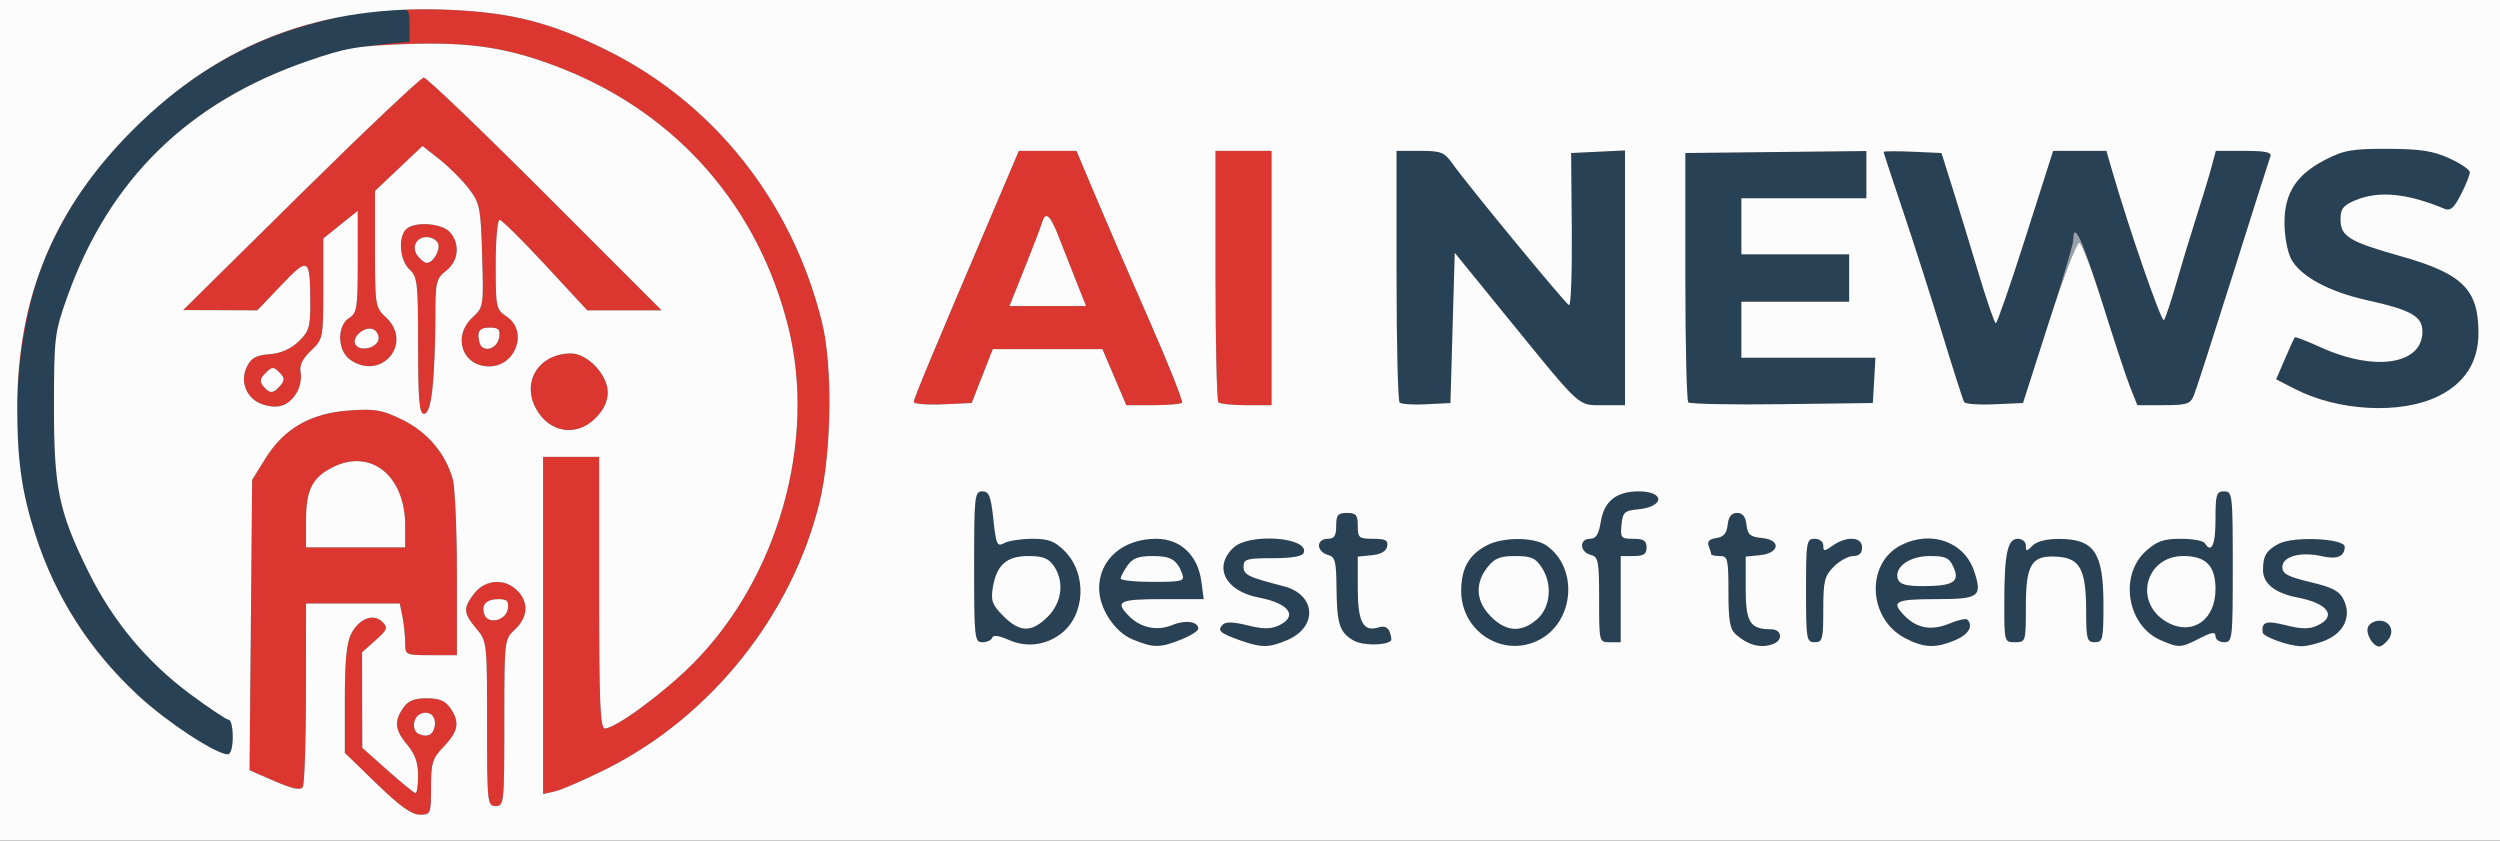
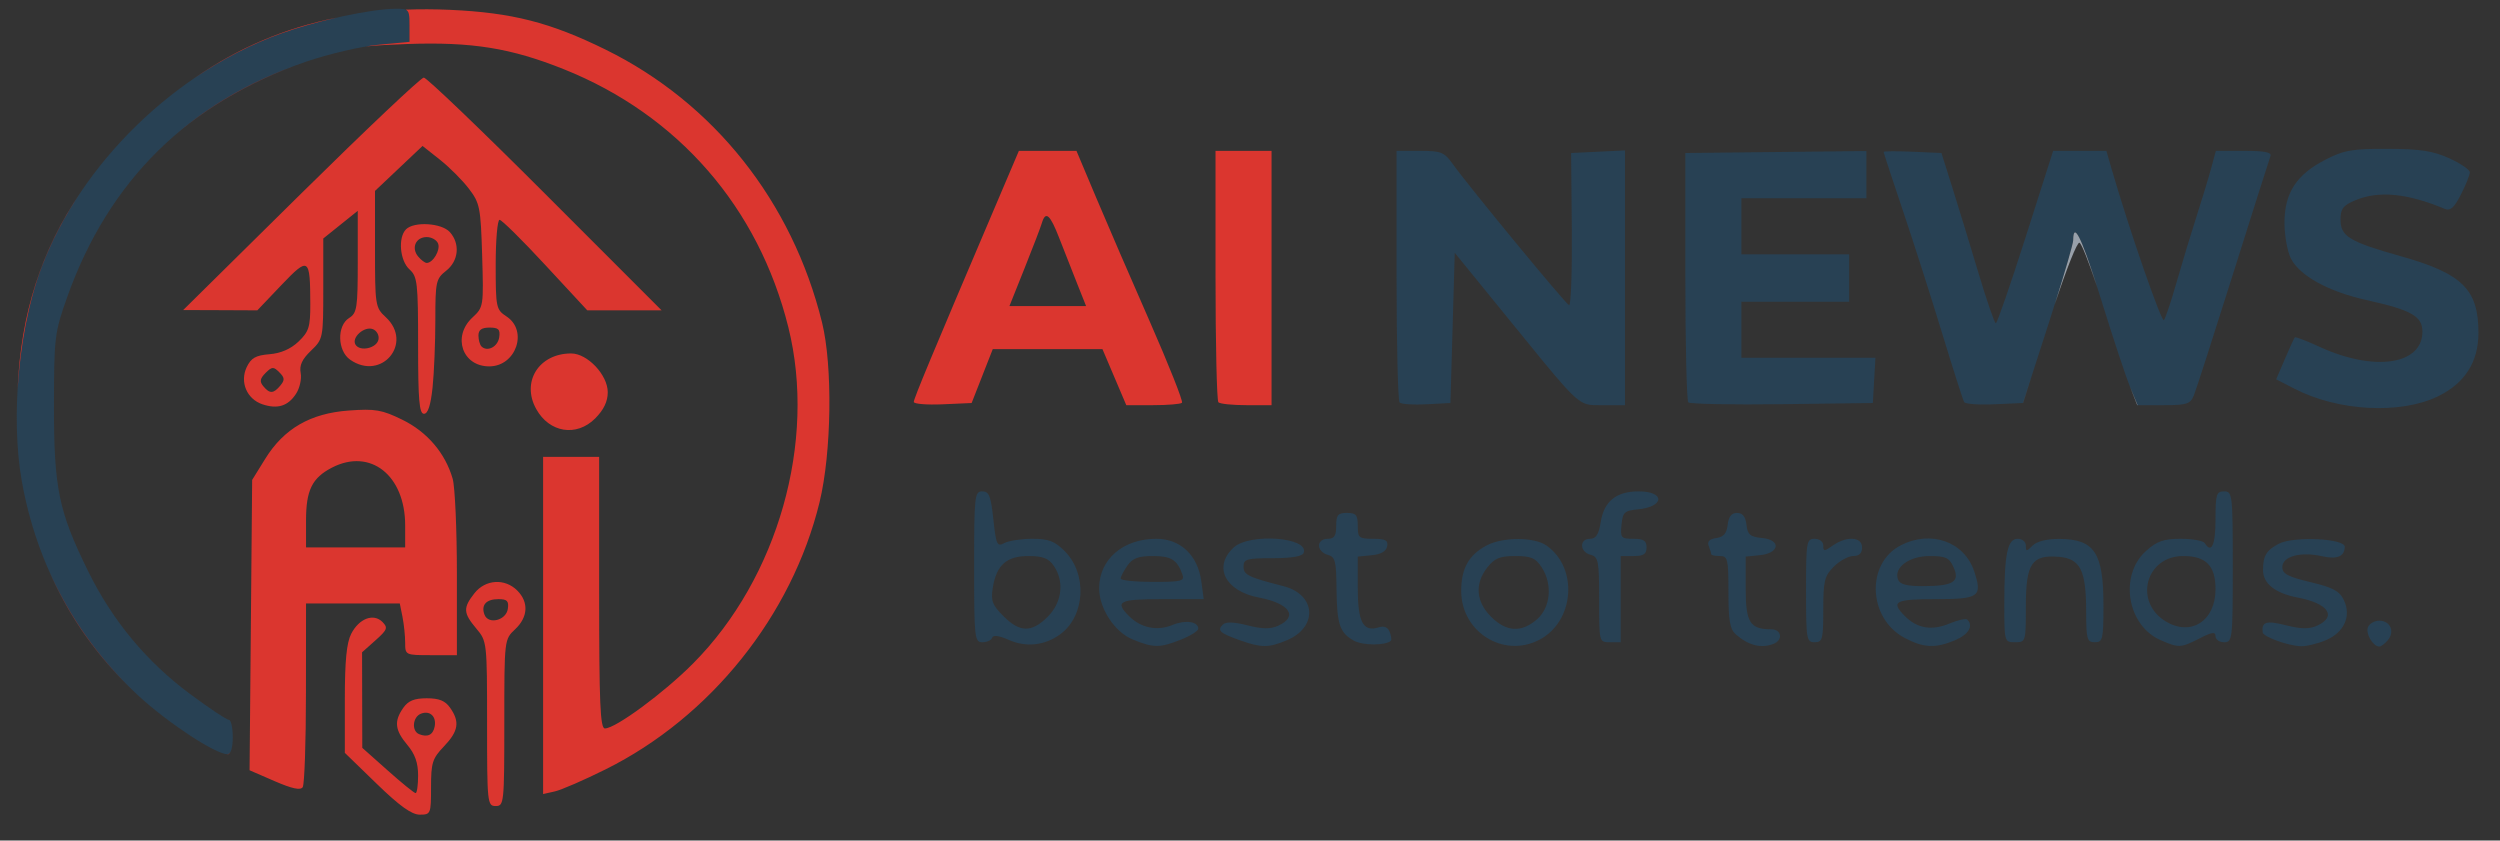
<svg xmlns="http://www.w3.org/2000/svg" width="580" height="195" viewBox="0 0 580 195">
  <rect x="0" y="0" width="580" height="195" fill="#333333" stroke="none" />
  <g>
    <path d="M 475.14 75.50 L 469.33 93.50 L 462.75 93.79 C459.13,93.96 455.95,93.73 455.69,93.29 C455.42,92.86 453.15,85.75 450.63,77.50 C448.12,69.25 444.02,56.44 441.53,49.04 C439.04,41.64 437.00,35.43 437.00,35.25 C437.00,35.06 440.02,35.04 443.71,35.20 L 450.42 35.50 L 452.96 43.57 C454.36,48.01 457.08,56.89 459.00,63.32 C460.92,69.74 462.74,74.99 463.03,75.00 C463.33,75.00 466.44,66.00 469.95,55.00 L 476.33 35.00 L 488.68 35.00 L 489.91 39.25 C493.88,52.98 501.47,74.91 502.03,74.26 C502.39,73.84 503.71,69.90 504.96,65.50 C506.22,61.10 508.31,54.21 509.60,50.20 C510.89,46.18 512.43,41.12 513.01,38.95 L 514.08 35.00 L 520.65 35.00 C525.49,35.00 527.09,35.33 526.74,36.25 C526.48,36.94 522.58,49.20 518.08,63.50 C513.58,77.80 509.48,90.51 508.97,91.75 C508.15,93.73 507.33,94.00 501.99,94.00 L 495.93 94.00 L 494.17 89.75 C493.20,87.41 490.22,78.41 487.54,69.75 C483.11,55.43 481.04,51.01 480.98,55.75 C480.96,56.71 478.34,65.60 475.14,75.50 ZM 337.00 76.07 L 336.50 93.50 L 330.96 93.79 C327.91,93.96 325.10,93.77 324.71,93.38 C324.32,92.99 324.00,79.69 324.00,63.83 L 324.00 35.00 L 329.43 35.00 C334.31,35.00 335.08,35.30 336.98,37.97 C340.62,43.09 363.19,70.48 364.02,70.80 C364.46,70.97 364.74,63.09 364.66,53.30 L 364.50 35.50 L 377.00 34.90 L 377.00 94.00 L 371.95 94.00 C371.67,94.00 371.41,94.00 371.15,94.00 C370.11,94.01 369.28,94.02 368.50,93.85 C365.45,93.21 362.96,89.94 350.00,74.01 L 337.50 58.65 ZM 54.00 171.00 C54.00,173.54 53.54,174.99 52.75,174.98 C49.95,174.95 38.86,167.65 32.10,161.39 C17.79,148.14 8.50,131.02 5.05,111.57 C2.43,96.77 4.34,76.12 9.62,62.07 C18.70,37.97 40.61,16.58 65.27,7.75 C73.68,4.74 85.93,2.10 91.75,2.03 C94.86,2.00 95.00,2.17 95.00,5.86 L 95.00 9.71 L 87.75 10.39 C83.76,10.76 76.21,12.53 70.97,14.32 C43.71,23.65 25.20,41.90 15.60,68.90 C12.67,77.15 12.54,78.17 12.52,94.00 C12.50,113.26 13.60,118.62 20.44,132.50 C26.10,144.01 34.02,153.54 44.15,161.05 C48.56,164.32 52.58,167.00 53.09,167.00 C53.59,167.00 54.00,168.80 54.00,171.00 ZM 434.80 88.25 L 434.50 93.50 L 413.44 93.77 C401.85,93.92 392.06,93.73 391.69,93.35 C391.31,92.98 391.00,79.80 391.00,64.08 L 391.00 35.50 L 433.00 35.04 L 433.00 46.00 L 404.00 46.00 L 404.00 59.00 L 429.00 59.00 L 429.00 70.00 L 404.00 70.00 L 404.00 83.00 L 435.10 83.00 ZM 565.57 91.97 C556.86,96.18 542.41,95.41 532.29,90.17 L 528.07 88.00 L 530.10 83.27 C531.21,80.67 532.25,78.41 532.41,78.26 C532.57,78.10 535.20,79.12 538.27,80.52 C550.87,86.29 562.00,84.62 562.00,76.95 C562.00,73.37 559.46,71.93 549.06,69.62 C540.22,67.66 533.58,64.02 531.51,60.01 C530.68,58.41 530.00,54.67 530.00,51.70 C530.00,44.77 532.76,40.51 539.48,37.06 C543.81,34.83 545.69,34.50 553.98,34.53 C561.56,34.56 564.47,35.01 568.25,36.73 C570.86,37.91 573.00,39.38 573.00,39.98 C573.00,40.59 572.07,42.90 570.94,45.12 C569.37,48.20 568.47,49.00 567.19,48.46 C558.47,44.83 551.88,44.19 546.47,46.45 C543.59,47.65 543.00,48.42 543.00,50.93 C543.00,54.84 545.02,56.07 556.88,59.41 C571.28,63.46 575.00,67.12 575.00,77.22 C575.00,83.99 571.84,88.93 565.57,91.97 ZM 246.00 147.13 C242.44,149.76 238.05,150.25 234.02,148.45 C231.77,147.45 230.41,147.27 230.18,147.95 C229.99,148.53 228.97,149.00 227.92,149.00 C226.10,149.00 226.00,148.08 226.00,131.50 C226.00,115.03 226.11,114.00 227.88,114.00 C229.46,114.00 229.88,115.05 230.46,120.49 C231.10,126.41 231.32,126.90 233.01,125.99 C234.03,125.45 236.96,125.00 239.51,125.00 C243.28,125.00 244.69,125.54 247.00,127.85 C252.29,133.14 251.79,142.86 246.00,147.13 ZM 510.29 148.11 C505.92,150.34 505.50,150.35 501.27,148.52 C493.47,145.13 491.57,133.46 497.89,127.81 C500.43,125.54 501.97,125.00 505.96,125.00 C508.67,125.00 511.16,125.45 511.50,126.00 C513.06,128.53 514.00,126.46 514.00,120.50 C514.00,114.67 514.21,114.00 516.00,114.00 C517.92,114.00 518.00,114.67 518.00,131.50 C518.00,148.33 517.92,149.00 516.00,149.00 C514.90,149.00 514.00,148.37 514.00,147.61 C514.00,146.51 513.22,146.61 510.29,148.11 ZM 357.09 148.45 C348.78,152.75 339.00,146.61 339.00,137.09 C339.00,131.83 340.79,128.68 345.01,126.49 C348.77,124.55 355.96,124.58 358.78,126.56 C366.23,131.78 365.27,144.22 357.09,148.45 ZM 273.98 148.39 C269.08,150.35 267.57,150.34 262.71,148.32 C258.58,146.61 255.00,141.12 255.00,136.49 C255.00,129.79 260.53,125.00 268.26,125.00 C273.86,125.00 277.90,128.82 278.71,134.89 L 279.26 139.00 L 269.63 139.00 C259.57,139.00 258.54,139.54 261.97,142.97 C264.69,145.69 268.48,146.46 272.00,145.00 C275.01,143.75 278.00,144.18 278.00,145.86 C278.00,146.37 276.19,147.51 273.98,148.39 ZM 453.53 148.55 C448.98,150.45 446.28,150.32 441.89,148.00 C433.38,143.51 432.83,130.72 440.97,126.52 C447.96,122.90 455.74,125.66 458.02,132.56 C459.96,138.45 459.20,139.00 449.03,139.00 C439.58,139.00 438.57,139.57 441.97,142.97 C444.81,145.81 448.19,146.36 452.28,144.66 C454.23,143.84 456.10,143.43 456.42,143.75 C457.90,145.23 456.70,147.23 453.53,148.55 ZM 470.00 140.65 C470.00,148.89 469.97,149.00 467.50,149.00 C465.02,149.00 465.00,148.93 465.00,140.12 C465.00,128.49 465.72,125.00 468.12,125.00 C469.16,125.00 470.00,125.70 470.00,126.57 C470.00,128.00 470.14,128.00 471.57,126.57 C472.56,125.58 474.87,125.01 477.82,125.03 C485.93,125.09 488.00,128.23 488.00,140.43 C488.00,148.33 487.84,149.00 486.00,149.00 C484.19,149.00 484.00,148.33 483.99,141.75 C483.97,132.26 482.62,129.60 477.63,129.18 C471.36,128.67 470.00,130.71 470.00,140.65 ZM 298.53 148.55 C294.32,150.31 292.62,150.31 287.68,148.55 C283.01,146.89 282.33,146.27 283.67,144.93 C284.38,144.22 286.17,144.26 289.41,145.08 C292.90,145.96 294.75,145.98 296.56,145.16 C301.26,143.01 299.17,139.98 292.05,138.63 C284.23,137.14 281.39,131.51 286.19,127.04 C289.89,123.59 303.84,124.65 302.45,128.27 C302.14,129.08 299.66,129.50 295.24,129.50 C289.26,129.50 288.50,129.72 288.50,131.42 C288.50,133.37 289.51,133.87 297.79,136.00 C305.36,137.94 305.81,145.51 298.53,148.55 ZM 539.54 148.55 C537.63,149.35 535.04,149.97 533.78,149.92 C530.85,149.83 525.06,147.73 524.94,146.73 C524.65,144.25 525.76,143.91 530.33,145.06 C533.89,145.96 535.75,145.98 537.56,145.16 C542.26,143.01 540.17,139.98 533.05,138.63 C527.83,137.63 525.00,135.38 525.02,132.23 C525.03,128.94 525.80,127.67 528.68,126.15 C532.09,124.36 544.03,124.91 543.98,126.87 C543.93,129.13 542.21,129.84 538.69,129.04 C533.70,127.92 529.50,129.08 529.50,131.57 C529.50,133.12 530.78,133.80 536.00,135.05 C541.23,136.29 542.75,137.10 543.76,139.20 C545.57,142.95 543.86,146.74 539.54,148.55 ZM 376.00 129.00 L 376.00 149.00 L 373.50 149.00 C371.00,149.00 371.00,148.99 371.00,139.12 C371.00,130.07 370.83,129.19 369.00,128.71 C366.46,128.05 366.36,125.00 368.87,125.00 C370.28,125.00 370.90,124.02 371.38,121.05 C372.14,116.29 374.99,114.00 380.16,114.00 C386.35,114.00 386.20,117.58 379.99,118.17 C376.87,118.47 376.47,118.84 376.19,121.75 C375.89,124.78 376.08,125.00 378.94,125.00 C381.33,125.00 382.00,125.44 382.00,127.00 C382.00,128.56 381.33,129.00 379.00,129.00 ZM 345.92 143.08 C349.45,146.61 352.94,146.82 356.54,143.72 C359.74,140.97 360.25,135.55 357.67,131.62 C356.25,129.45 355.20,129.00 351.55,129.00 C347.98,129.00 346.75,129.50 345.07,131.63 C342.10,135.41 342.41,139.56 345.92,143.08 ZM 502.38 144.12 C508.25,147.74 514.00,144.08 514.00,136.72 C514.00,131.24 511.82,129.00 506.50,129.00 C497.84,129.00 494.97,139.54 502.38,144.12 ZM 322.70 148.63 C321.53,149.81 316.12,149.79 314.05,148.61 C310.78,146.75 310.15,144.81 310.07,136.37 C310.01,130.11 309.76,129.17 308.00,128.71 C306.90,128.42 306.00,127.47 306.00,126.59 C306.00,125.67 306.84,125.00 308.00,125.00 C309.56,125.00 310.00,124.33 310.00,122.00 C310.00,119.47 310.39,119.00 312.50,119.00 C314.61,119.00 315.00,119.47 315.00,122.00 C315.00,124.77 315.27,125.00 318.57,125.00 C321.44,125.00 322.08,125.35 321.82,126.75 C321.60,127.90 320.38,128.61 318.24,128.81 L 315.00 129.13 L 315.00 136.44 C315.00,144.31 316.26,146.69 319.83,145.55 C321.12,145.15 321.98,145.50 322.41,146.61 C322.76,147.53 322.89,148.44 322.70,148.63 ZM 232.80 142.95 C236.62,146.77 239.35,146.80 243.08,143.08 C246.42,139.73 246.98,134.85 244.44,131.22 C243.25,129.51 241.90,129.00 238.60,129.00 C233.52,129.00 231.19,131.07 230.33,136.33 C229.84,139.39 230.20,140.35 232.80,142.95 ZM 411.42 149.39 C408.59,150.48 405.64,149.74 402.75,147.21 C401.34,145.99 401.00,144.05 401.00,137.35 C401.00,129.67 400.84,129.00 399.00,129.00 C397.90,129.00 397.00,128.81 397.00,128.58 C397.00,128.35 396.74,127.49 396.42,126.66 C396.03,125.63 396.58,125.06 398.17,124.83 C399.87,124.59 400.59,123.75 400.82,121.75 C401.04,119.84 401.71,119.00 403.00,119.00 C404.29,119.00 404.96,119.84 405.18,121.75 C405.45,124.05 406.04,124.55 408.81,124.82 C413.31,125.25 412.87,128.37 408.24,128.81 L 405.00 129.13 L 405.00 136.53 C405.00,144.41 405.99,146.00 410.93,146.00 C413.36,146.00 413.72,148.51 411.42,149.39 ZM 423.00 141.45 C423.00,148.33 422.82,149.00 421.00,149.00 C419.11,149.00 419.00,148.33 419.00,137.00 C419.00,125.67 419.11,125.00 421.00,125.00 C422.14,125.00 423.00,125.67 423.00,126.56 C423.00,127.97 423.21,127.97 425.22,126.56 C428.46,124.29 432.00,124.52 432.00,127.00 C432.00,128.35 431.33,129.00 429.95,129.00 C428.83,129.00 426.80,130.10 425.45,131.45 C423.28,133.63 423.00,134.78 423.00,141.45 ZM 440.35 134.46 C440.78,135.58 442.38,136.00 446.22,135.98 C453.19,135.96 454.76,134.97 453.21,131.57 C452.22,129.38 451.40,129.00 447.68,129.00 C442.90,129.00 439.29,131.69 440.35,134.46 ZM 260.00 134.22 C260.00,134.65 263.36,135.00 267.47,135.00 C274.15,135.00 274.87,134.82 274.31,133.25 C273.10,129.86 271.71,129.00 267.43,129.00 C264.10,129.00 262.76,129.51 261.56,131.22 C260.70,132.44 260.00,133.79 260.00,134.22 ZM 553.99 148.51 C553.31,149.33 552.42,150.00 552.00,150.00 C550.54,150.00 548.78,147.01 549.36,145.51 C549.68,144.68 550.87,144.00 552.00,144.00 C554.54,144.00 555.65,146.51 553.99,148.51 Z" fill="rgb(40,65,84)" />
    <path d="M 476.71 70.58 C479.15,62.81 480.97,56.55 480.98,55.75 C481.03,51.39 482.79,54.79 486.52,66.51 C484.60,60.74 482.90,56.47 482.43,56.31 C481.91,56.14 479.54,62.08 476.71,70.58 ZM 494.17 89.75 L 495.93 94.00 L 495.84 94.00 ZM 471.29 87.41 L 469.34 93.50 L 462.76 93.79 L 469.33 93.50 Z" fill="rgb(152,160,170)" />
    <path d="M 140.50 178.49 C135.55,180.96 130.26,183.25 128.75,183.60 L 126.00 184.22 L 126.00 106.00 L 139.00 106.00 L 139.00 137.50 C139.00,163.21 139.25,169.00 140.34,169.00 C142.82,169.00 154.03,160.74 160.80,153.92 C180.50,134.10 189.48,102.41 182.90,75.94 C175.99,48.13 157.32,26.67 130.81,16.06 C118.51,11.14 109.50,9.69 94.51,10.21 C90.40,10.36 87.42,10.51 84.89,10.78 C85.96,10.60 86.93,10.46 87.75,10.39 L 95.00 9.71 L 95.00 5.86 C95.00,3.51 94.94,2.59 94.11,2.24 C97.44,2.11 100.86,2.13 104.36,2.28 C118.79,2.93 127.67,5.20 140.50,11.51 C165.62,23.87 183.79,46.78 190.71,74.80 C193.21,84.94 192.93,105.00 190.14,116.50 C183.74,142.79 164.84,166.39 140.50,178.49 ZM 70.98 160.75 C70.98,172.16 70.64,182.00 70.23,182.62 C69.72,183.40 67.75,182.98 63.70,181.22 L 57.90 178.70 L 58.20 145.02 L 58.50 111.34 L 61.53 106.45 C65.86,99.44 72.04,95.87 80.95,95.24 C87.07,94.80 88.61,95.06 93.34,97.38 C99.11,100.20 103.32,105.14 105.02,111.08 C105.56,112.95 106.00,122.93 106.00,133.24 L 106.00 152.00 L 100.00 152.00 C94.06,152.00 94.00,151.97 94.00,149.12 C94.00,147.54 93.72,144.84 93.38,143.12 L 92.75 140.00 L 71.00 140.00 ZM 68.68 91.36 C66.81,94.22 64.39,94.97 60.89,93.80 C57.26,92.58 55.59,88.64 57.24,85.17 C58.26,83.04 59.33,82.44 62.51,82.18 C65.14,81.97 67.43,80.98 69.25,79.25 C71.66,76.95 72.00,75.88 71.99,70.56 C71.96,59.70 71.64,59.48 65.27,66.15 L 59.70 72.00 L 51.10 71.96 L 42.50 71.93 L 69.81 44.96 C84.84,30.13 97.66,18.00 98.32,18.00 C98.98,18.00 111.66,30.15 126.50,45.00 L 153.49 72.00 L 136.25 72.00 L 126.52 61.50 C121.18,55.72 116.40,51.00 115.90,51.00 C115.41,51.00 115.00,55.67 115.00,61.38 C115.00,71.36 115.10,71.83 117.50,73.41 C122.58,76.73 119.72,85.00 113.50,85.00 C107.25,85.00 104.87,78.06 109.61,73.66 C112.19,71.27 112.21,71.09 111.86,59.29 C111.52,48.11 111.33,47.12 108.78,43.78 C107.29,41.82 104.26,38.79 102.05,37.04 L 98.03 33.86 L 92.52 39.07 L 87.00 44.29 L 87.00 57.78 C87.00,70.89 87.07,71.34 89.50,73.59 C95.98,79.60 88.48,88.53 81.22,83.44 C78.27,81.37 78.13,75.56 81.00,73.77 C82.82,72.63 83.00,71.44 83.00,60.71 L 83.00 48.91 L 79.00 52.12 L 75.00 55.33 L 75.00 66.98 C75.00,78.48 74.96,78.66 72.15,81.36 C70.08,83.34 69.42,84.77 69.76,86.54 C70.02,87.89 69.53,90.06 68.68,91.36 ZM 227.87 87.25 L 225.42 93.50 L 218.71 93.80 C215.02,93.96 212.00,93.71 212.00,93.25 C212.00,92.46 216.17,82.45 230.74,48.25 L 236.38 35.00 L 249.74 35.00 L 254.27 45.75 C256.76,51.66 262.39,64.69 266.79,74.69 C271.18,84.70 274.53,93.14 274.22,93.44 C273.92,93.75 270.88,94.00 267.48,94.00 L 261.30 94.00 L 255.77 81.00 L 230.32 81.00 ZM 295.00 35.00 L 295.00 94.00 L 289.17 94.00 C285.96,94.00 283.03,93.70 282.67,93.33 C282.30,92.97 282.00,79.69 282.00,63.83 L 282.00 35.00 ZM 100.00 182.65 C100.00,188.83 99.93,189.00 97.39,189.00 C95.51,189.00 92.72,187.00 87.39,181.83 L 80.00 174.66 L 80.00 162.28 C80.00,153.27 80.41,149.12 81.49,147.02 C83.32,143.48 86.65,142.22 88.72,144.29 C90.05,145.62 89.87,146.10 87.11,148.56 L 84.00 151.33 L 84.05 173.50 L 89.95 178.75 C93.19,181.64 96.10,184.00 96.42,184.00 C96.74,184.00 97.00,182.15 97.00,179.89 C97.00,176.97 96.28,174.93 94.50,172.82 C91.61,169.38 91.38,167.33 93.56,164.22 C94.71,162.57 96.12,162.00 99.00,162.00 C101.88,162.00 103.29,162.57 104.44,164.22 C106.72,167.47 106.37,169.63 103.00,173.16 C100.31,175.97 100.00,176.96 100.00,182.65 ZM 71.00 120.72 L 71.00 127.00 L 94.00 127.00 L 94.00 121.90 C94.00,110.26 85.92,103.89 77.01,108.49 C72.40,110.88 71.00,113.73 71.00,120.72 ZM 117.00 167.67 C117.00,186.33 116.93,187.00 115.00,187.00 C113.07,187.00 113.00,186.33 113.00,167.89 C113.00,148.97 112.98,148.76 110.50,145.82 C107.46,142.21 107.40,141.03 110.07,137.63 C112.61,134.41 117.12,134.12 120.00,137.00 C122.71,139.71 122.52,143.17 119.50,146.00 C117.00,148.35 117.00,148.35 117.00,167.67 ZM 100.36 89.85 C99.92,94.05 99.28,96.00 98.36,96.00 C97.27,96.00 97.00,92.83 97.00,80.15 C97.00,65.58 96.84,64.16 95.00,62.50 C92.76,60.47 92.30,55.10 94.20,53.20 C96.07,51.33 102.44,51.73 104.35,53.83 C106.79,56.53 106.42,60.53 103.50,62.82 C101.15,64.67 101.00,65.35 101.00,74.25 C101.00,79.45 100.71,86.47 100.36,89.85 ZM 138.08 97.08 C133.75,101.41 127.45,100.40 124.40,94.89 C120.89,88.57 125.03,82.00 132.51,82.00 C136.29,82.00 141.00,86.99 141.00,91.00 C141.00,93.15 140.07,95.08 138.08,97.08 ZM 237.69 62.25 L 234.19 71.00 L 251.97 71.00 L 249.88 65.75 C248.73,62.86 246.87,58.14 245.75,55.25 C243.62,49.74 242.58,48.84 241.71,51.75 C241.43,52.71 239.62,57.44 237.69,62.25 ZM 97.01 59.51 C97.69,60.33 98.58,61.00 99.00,61.00 C100.46,61.00 102.22,58.01 101.64,56.51 C101.32,55.68 100.13,55.00 99.00,55.00 C96.46,55.00 95.35,57.51 97.01,59.51 ZM 112.41 142.62 C113.31,144.97 117.44,143.93 117.82,141.25 C118.08,139.43 117.66,139.00 115.63,139.00 C112.78,139.00 111.55,140.38 112.41,142.62 ZM 97.25 170.33 C99.21,171.12 100.47,170.49 100.84,168.56 C101.30,166.23 99.75,164.77 97.67,165.57 C95.72,166.32 95.43,169.61 97.25,170.33 ZM 61.09 89.61 C62.58,91.40 63.45,91.36 65.04,89.45 C66.10,88.17 66.06,87.63 64.81,86.38 C63.45,85.02 63.11,85.03 61.61,86.53 C60.31,87.83 60.19,88.53 61.09,89.61 ZM 111.70 80.37 C113.06,81.72 115.50,80.46 115.82,78.24 C116.08,76.42 115.66,76.00 113.57,76.00 C111.74,76.00 111.00,76.53 111.00,77.83 C111.00,78.84 111.32,79.98 111.70,80.37 ZM 82.48 79.96 C83.53,81.66 87.43,80.78 87.81,78.75 C88.00,77.78 87.40,76.71 86.50,76.36 C84.51,75.60 81.47,78.33 82.48,79.96 ZM 4.09 90.19 C4.80,72.89 9.57,57.97 18.79,44.50 C15.02,50.08 11.91,55.99 9.62,62.07 C6.61,70.07 4.70,80.21 4.09,90.19 ZM 45.24 18.03 C55.28,11.09 66.14,6.48 78.11,4.09 C73.68,5.10 69.08,6.39 65.27,7.75 C58.30,10.25 51.55,13.75 45.24,18.03 ZM 11.36 132.41 C16.04,143.01 22.76,152.54 31.32,160.66 C22.62,152.42 16.00,143.05 11.36,132.41 ZM 68.02 15.38 C57.47,19.39 48.36,24.69 40.65,31.31 C48.41,24.62 57.53,19.31 68.02,15.38 ZM 53.45 174.48 C53.28,174.82 53.07,175.00 52.85,175.00 C52.71,175.00 52.55,174.98 52.38,174.95 C52.52,174.97 52.64,174.98 52.75,174.98 C53.03,174.99 53.26,174.82 53.45,174.48 Z" fill="rgb(219,54,47)" />
-     <path d="M 0.00 97.50 L 0.00 0.00 L 290.00 0.00 L 580.00 0.00 L 580.00 97.50 L 580.00 195.00 L 290.00 195.00 L 0.00 195.00 L 0.00 97.50 ZM 100.00 182.65 C100.00,176.96 100.31,175.97 103.00,173.16 C106.37,169.63 106.72,167.47 104.44,164.22 C103.29,162.57 101.88,162.00 99.00,162.00 C96.12,162.00 94.71,162.57 93.56,164.22 C91.38,167.33 91.61,169.38 94.50,172.82 C96.28,174.93 97.00,176.97 97.00,179.89 C97.00,182.15 96.74,184.00 96.42,184.00 C96.10,184.00 93.19,181.64 89.95,178.75 L 84.05 173.50 L 84.02 162.42 L 84.00 151.33 L 87.11 148.56 C89.87,146.10 90.05,145.62 88.72,144.29 C86.65,142.22 83.32,143.48 81.49,147.02 C80.41,149.12 80.00,153.27 80.00,162.28 L 80.00 174.66 L 87.39 181.83 C92.72,187.00 95.51,189.00 97.39,189.00 C99.93,189.00 100.00,188.83 100.00,182.65 ZM 117.00 167.67 C117.00,148.35 117.00,148.35 119.50,146.00 C122.52,143.17 122.71,139.71 120.00,137.00 C117.12,134.12 112.61,134.41 110.07,137.63 C107.40,141.03 107.46,142.21 110.50,145.82 C112.98,148.76 113.00,148.97 113.00,167.89 C113.00,186.33 113.07,187.00 115.00,187.00 C116.93,187.00 117.00,186.33 117.00,167.67 ZM 70.98 160.75 L 71.00 140.00 L 81.88 140.00 L 92.75 140.00 L 93.38 143.12 C93.72,144.84 94.00,147.54 94.00,149.12 C94.00,151.97 94.06,152.00 100.00,152.00 L 106.00 152.00 L 106.00 133.24 C106.00,122.93 105.56,112.95 105.02,111.08 C103.32,105.14 99.11,100.20 93.34,97.38 C88.61,95.06 87.07,94.80 80.95,95.24 C72.04,95.87 65.86,99.44 61.53,106.45 L 58.50 111.34 L 58.20 145.02 L 57.90 178.70 L 63.70 181.22 C67.75,182.98 69.72,183.40 70.23,182.62 C70.64,182.00 70.98,172.16 70.98,160.75 ZM 140.50 178.49 C164.84,166.39 183.74,142.79 190.14,116.50 C192.93,105.00 193.21,84.94 190.71,74.80 C183.79,46.78 165.62,23.87 140.50,11.51 C127.67,5.20 118.79,2.93 104.36,2.28 C74.71,0.95 51.22,9.82 30.96,30.00 C12.58,48.29 4.00,68.91 4.00,94.77 C4.00,106.82 5.07,114.29 8.19,124.00 C12.86,138.53 20.77,150.90 32.13,161.41 C38.78,167.57 50.11,175.00 52.85,175.00 C53.53,175.00 54.00,173.36 54.00,171.00 C54.00,168.80 53.59,167.00 53.09,167.00 C52.58,167.00 48.56,164.32 44.15,161.05 C34.02,153.54 26.10,144.01 20.44,132.50 C13.60,118.62 12.50,113.26 12.52,94.00 C12.54,78.17 12.67,77.15 15.60,68.90 C25.26,41.72 43.62,23.72 71.47,14.13 C80.38,11.06 82.96,10.62 94.51,10.21 C109.50,9.69 118.51,11.14 130.81,16.06 C157.32,26.67 175.99,48.13 182.90,75.94 C189.48,102.41 180.50,134.10 160.80,153.92 C154.03,160.74 142.82,169.00 140.34,169.00 C139.25,169.00 139.00,163.21 139.00,137.50 L 139.00 106.00 L 132.50 106.00 L 126.00 106.00 L 126.00 145.11 L 126.00 184.22 L 128.75 183.60 C130.26,183.25 135.55,180.96 140.50,178.49 ZM 246.00 147.13 C251.79,142.86 252.29,133.14 247.00,127.85 C244.69,125.54 243.28,125.00 239.51,125.00 C236.96,125.00 234.03,125.45 233.01,125.99 C231.32,126.90 231.10,126.41 230.46,120.49 C229.88,115.05 229.46,114.00 227.88,114.00 C226.11,114.00 226.00,115.03 226.00,131.50 C226.00,148.08 226.10,149.00 227.92,149.00 C228.97,149.00 229.99,148.53 230.18,147.95 C230.41,147.27 231.77,147.45 234.02,148.45 C238.05,150.25 242.44,149.76 246.00,147.13 ZM 273.98 148.39 C276.19,147.51 278.00,146.37 278.00,145.86 C278.00,144.18 275.01,143.75 272.00,145.00 C268.48,146.46 264.69,145.69 261.97,142.97 C258.54,139.54 259.57,139.00 269.63,139.00 L 279.26 139.00 L 278.71 134.89 C277.90,128.82 273.86,125.00 268.26,125.00 C260.53,125.00 255.00,129.79 255.00,136.49 C255.00,141.12 258.58,146.61 262.71,148.32 C267.57,150.34 269.08,150.35 273.98,148.39 ZM 298.53 148.55 C305.81,145.51 305.36,137.94 297.79,136.00 C289.51,133.87 288.50,133.37 288.50,131.42 C288.50,129.72 289.26,129.50 295.24,129.50 C299.66,129.50 302.14,129.08 302.45,128.27 C303.84,124.65 289.89,123.59 286.19,127.04 C281.39,131.51 284.23,137.14 292.05,138.63 C299.17,139.98 301.26,143.01 296.56,145.16 C294.75,145.98 292.90,145.96 289.41,145.08 C286.17,144.26 284.38,144.22 283.67,144.93 C282.33,146.27 283.01,146.89 287.68,148.55 C292.62,150.31 294.32,150.31 298.53,148.55 ZM 322.70 148.63 C322.89,148.44 322.76,147.53 322.41,146.61 C321.98,145.50 321.12,145.15 319.83,145.55 C316.26,146.69 315.00,144.31 315.00,136.44 L 315.00 129.13 L 318.24 128.81 C320.38,128.61 321.60,127.90 321.82,126.75 C322.08,125.35 321.44,125.00 318.57,125.00 C315.27,125.00 315.00,124.77 315.00,122.00 C315.00,119.47 314.61,119.00 312.50,119.00 C310.39,119.00 310.00,119.47 310.00,122.00 C310.00,124.33 309.56,125.00 308.00,125.00 C306.84,125.00 306.00,125.67 306.00,126.59 C306.00,127.47 306.90,128.42 308.00,128.71 C309.76,129.17 310.01,130.11 310.07,136.37 C310.15,144.81 310.78,146.75 314.05,148.61 C316.12,149.79 321.53,149.81 322.70,148.63 ZM 357.09 148.45 C365.27,144.22 366.23,131.78 358.78,126.56 C355.96,124.58 348.77,124.55 345.01,126.49 C340.79,128.68 339.00,131.83 339.00,137.09 C339.00,146.61 348.78,152.75 357.09,148.45 ZM 411.42 149.39 C413.72,148.51 413.36,146.00 410.93,146.00 C405.99,146.00 405.00,144.41 405.00,136.53 L 405.00 129.13 L 408.24 128.81 C412.87,128.37 413.31,125.25 408.81,124.82 C406.04,124.55 405.45,124.05 405.18,121.75 C404.96,119.84 404.29,119.00 403.00,119.00 C401.71,119.00 401.04,119.84 400.82,121.75 C400.59,123.75 399.87,124.59 398.17,124.83 C396.58,125.06 396.03,125.63 396.42,126.66 C396.74,127.49 397.00,128.35 397.00,128.58 C397.00,128.81 397.90,129.00 399.00,129.00 C400.84,129.00 401.00,129.67 401.00,137.35 C401.00,144.05 401.34,145.99 402.75,147.21 C405.64,149.74 408.59,150.48 411.42,149.39 ZM 453.53 148.55 C456.70,147.23 457.90,145.23 456.42,143.75 C456.10,143.43 454.23,143.84 452.28,144.66 C448.19,146.36 444.81,145.81 441.97,142.97 C438.57,139.57 439.58,139.00 449.03,139.00 C459.20,139.00 459.96,138.45 458.02,132.56 C455.74,125.66 447.96,122.90 440.97,126.52 C432.83,130.72 433.38,143.51 441.89,148.00 C446.28,150.32 448.98,150.45 453.53,148.55 ZM 510.29 148.11 C513.22,146.61 514.00,146.51 514.00,147.61 C514.00,148.37 514.90,149.00 516.00,149.00 C517.92,149.00 518.00,148.33 518.00,131.50 C518.00,114.67 517.92,114.00 516.00,114.00 C514.21,114.00 514.00,114.67 514.00,120.50 C514.00,126.46 513.06,128.53 511.50,126.00 C511.16,125.45 508.67,125.00 505.96,125.00 C501.97,125.00 500.43,125.54 497.89,127.81 C491.57,133.46 493.47,145.13 501.27,148.52 C505.50,150.35 505.92,150.34 510.29,148.11 ZM 539.54 148.55 C543.86,146.74 545.57,142.95 543.76,139.20 C542.75,137.10 541.23,136.29 536.00,135.05 C530.78,133.80 529.50,133.12 529.50,131.57 C529.50,129.08 533.70,127.92 538.69,129.04 C542.21,129.84 543.93,129.13 543.98,126.87 C544.03,124.91 532.09,124.36 528.68,126.15 C525.80,127.67 525.03,128.94 525.02,132.23 C525.00,135.38 527.83,137.63 533.05,138.63 C540.17,139.98 542.26,143.01 537.56,145.16 C535.75,145.98 533.89,145.96 530.33,145.06 C525.76,143.91 524.65,144.25 524.94,146.73 C525.06,147.73 530.85,149.83 533.78,149.92 C535.04,149.97 537.63,149.35 539.54,148.55 ZM 553.99 148.51 C555.65,146.51 554.54,144.00 552.00,144.00 C550.87,144.00 549.68,144.68 549.36,145.51 C548.78,147.01 550.54,150.00 552.00,150.00 C552.42,150.00 553.31,149.33 553.99,148.51 ZM 376.00 139.00 L 376.00 129.00 L 379.00 129.00 C381.33,129.00 382.00,128.56 382.00,127.00 C382.00,125.44 381.33,125.00 378.94,125.00 C376.08,125.00 375.89,124.78 376.19,121.75 C376.47,118.84 376.87,118.47 379.99,118.17 C386.20,117.58 386.35,114.00 380.16,114.00 C374.99,114.00 372.14,116.29 371.38,121.05 C370.90,124.02 370.28,125.00 368.87,125.00 C366.36,125.00 366.46,128.05 369.00,128.71 C370.83,129.19 371.00,130.07 371.00,139.12 C371.00,148.99 371.00,149.00 373.50,149.00 L 376.00 149.00 L 376.00 139.00 ZM 423.00 141.45 C423.00,134.78 423.28,133.63 425.45,131.45 C426.80,130.10 428.83,129.00 429.95,129.00 C431.33,129.00 432.00,128.35 432.00,127.00 C432.00,124.52 428.46,124.29 425.22,126.56 C423.21,127.97 423.00,127.97 423.00,126.56 C423.00,125.67 422.14,125.00 421.00,125.00 C419.11,125.00 419.00,125.67 419.00,137.00 C419.00,148.33 419.11,149.00 421.00,149.00 C422.82,149.00 423.00,148.33 423.00,141.45 ZM 470.00 140.65 C470.00,130.71 471.36,128.67 477.63,129.18 C482.62,129.60 483.97,132.26 483.99,141.75 C484.00,148.33 484.19,149.00 486.00,149.00 C487.84,149.00 488.00,148.33 488.00,140.43 C488.00,128.23 485.93,125.09 477.82,125.03 C474.87,125.01 472.56,125.58 471.57,126.57 C470.14,128.00 470.00,128.00 470.00,126.57 C470.00,125.70 469.16,125.00 468.12,125.00 C465.72,125.00 465.00,128.49 465.00,140.12 C465.00,148.93 465.02,149.00 467.50,149.00 C469.97,149.00 470.00,148.89 470.00,140.65 ZM 138.08 97.08 C140.07,95.08 141.00,93.15 141.00,91.00 C141.00,86.99 136.29,82.00 132.51,82.00 C125.03,82.00 120.89,88.57 124.40,94.89 C127.45,100.40 133.75,101.41 138.08,97.08 ZM 100.36 89.85 C100.71,86.47 101.00,79.45 101.00,74.25 C101.00,65.35 101.15,64.67 103.50,62.82 C106.42,60.53 106.79,56.53 104.35,53.83 C102.44,51.73 96.07,51.33 94.20,53.20 C92.30,55.10 92.76,60.47 95.00,62.50 C96.84,64.16 97.00,65.58 97.00,80.15 C97.00,92.83 97.27,96.00 98.36,96.00 C99.28,96.00 99.92,94.05 100.36,89.85 ZM 68.68 91.36 C69.53,90.06 70.02,87.89 69.76,86.54 C69.42,84.77 70.08,83.34 72.15,81.36 C74.96,78.66 75.00,78.48 75.00,66.98 L 75.00 55.33 L 79.00 52.12 L 83.00 48.91 L 83.00 60.71 C83.00,71.44 82.82,72.63 81.00,73.77 C78.13,75.56 78.27,81.37 81.22,83.44 C88.48,88.53 95.98,79.60 89.50,73.59 C87.07,71.34 87.00,70.89 87.00,57.78 L 87.00 44.29 L 92.52 39.07 L 98.03 33.86 L 102.05 37.04 C104.26,38.79 107.29,41.82 108.78,43.78 C111.33,47.12 111.52,48.11 111.86,59.29 C112.21,71.09 112.19,71.27 109.61,73.66 C104.87,78.06 107.25,85.00 113.50,85.00 C119.72,85.00 122.58,76.73 117.50,73.41 C115.10,71.83 115.00,71.36 115.00,61.38 C115.00,55.67 115.41,51.00 115.90,51.00 C116.40,51.00 121.18,55.72 126.52,61.50 L 136.25 72.00 L 144.87 72.00 L 153.49 72.00 L 126.50 45.00 C111.66,30.15 98.98,18.00 98.32,18.00 C97.66,18.00 84.84,30.13 69.81,44.96 L 42.50 71.93 L 51.10 71.96 L 59.70 72.00 L 65.27 66.15 C71.64,59.48 71.96,59.70 71.99,70.56 C72.00,75.88 71.66,76.95 69.25,79.25 C67.43,80.98 65.14,81.97 62.51,82.18 C59.33,82.44 58.26,83.04 57.24,85.17 C55.59,88.64 57.26,92.58 60.89,93.80 C64.39,94.97 66.81,94.22 68.68,91.36 ZM 565.57 91.97 C571.84,88.93 575.00,83.99 575.00,77.22 C575.00,67.12 571.28,63.46 556.88,59.41 C545.02,56.07 543.00,54.84 543.00,50.93 C543.00,48.42 543.59,47.65 546.47,46.45 C551.88,44.19 558.47,44.83 567.19,48.46 C568.47,49.00 569.37,48.20 570.94,45.12 C572.07,42.90 573.00,40.59 573.00,39.98 C573.00,39.38 570.86,37.91 568.25,36.73 C564.47,35.01 561.56,34.56 553.98,34.53 C545.69,34.50 543.81,34.83 539.48,37.06 C532.76,40.51 530.00,44.77 530.00,51.70 C530.00,54.67 530.68,58.41 531.51,60.01 C533.58,64.02 540.22,67.66 549.06,69.62 C559.46,71.93 562.00,73.37 562.00,76.95 C562.00,84.62 550.87,86.29 538.27,80.52 C535.20,79.12 532.57,78.10 532.41,78.26 C532.25,78.41 531.21,80.67 530.10,83.27 L 528.07 88.00 L 532.29 90.17 C542.41,95.41 556.86,96.18 565.57,91.97 ZM 227.87 87.25 L 230.32 81.00 L 243.05 81.00 L 255.77 81.00 L 258.54 87.50 L 261.30 94.00 L 267.48 94.00 C270.88,94.00 273.92,93.75 274.22,93.44 C274.53,93.14 271.18,84.70 266.79,74.69 C262.39,64.69 256.76,51.66 254.27,45.75 L 249.74 35.00 L 243.06 35.00 L 236.38 35.00 L 230.74 48.25 C216.17,82.45 212.00,92.46 212.00,93.25 C212.00,93.71 215.02,93.96 218.71,93.80 L 225.42 93.50 L 227.87 87.25 ZM 295.00 64.50 L 295.00 35.00 L 288.50 35.00 L 282.00 35.00 L 282.00 63.83 C282.00,79.69 282.30,92.97 282.67,93.33 C283.03,93.70 285.96,94.00 289.17,94.00 L 295.00 94.00 L 295.00 64.50 ZM 337.00 76.07 L 337.50 58.65 L 350.00 74.01 C367.11,95.04 365.97,94.00 371.95,94.00 L 377.00 94.00 L 377.00 64.45 L 377.00 34.90 L 370.75 35.20 L 364.50 35.50 L 364.66 53.30 C364.74,63.09 364.46,70.97 364.02,70.80 C363.19,70.48 340.62,43.09 336.98,37.97 C335.08,35.30 334.31,35.00 329.43,35.00 L 324.00 35.00 L 324.00 63.83 C324.00,79.69 324.32,92.99 324.71,93.38 C325.10,93.77 327.91,93.96 330.96,93.79 L 336.50 93.50 L 337.00 76.07 ZM 434.80 88.25 L 435.10 83.00 L 419.55 83.00 L 404.00 83.00 L 404.00 76.50 L 404.00 70.00 L 416.50 70.00 L 429.00 70.00 L 429.00 64.50 L 429.00 59.00 L 416.50 59.00 L 404.00 59.00 L 404.00 52.50 L 404.00 46.00 L 418.50 46.00 L 433.00 46.00 L 433.00 40.52 L 433.00 35.04 L 412.00 35.27 L 391.00 35.50 L 391.00 64.08 C391.00,79.80 391.31,92.98 391.69,93.35 C392.06,93.73 401.85,93.92 413.44,93.77 L 434.50 93.50 L 434.80 88.25 ZM 475.35 74.73 C478.76,64.09 481.83,56.11 482.43,56.31 C483.02,56.50 485.52,63.15 488.00,71.09 C490.48,79.02 493.25,87.42 494.17,89.75 L 495.84 94.00 L 501.94 94.00 C507.33,94.00 508.15,93.74 508.97,91.75 C509.48,90.51 513.58,77.80 518.08,63.50 C522.58,49.20 526.48,36.94 526.74,36.25 C527.09,35.33 525.49,35.00 520.65,35.00 L 514.08 35.00 L 513.01 38.95 C512.43,41.12 510.89,46.18 509.60,50.20 C508.31,54.21 506.22,61.10 504.96,65.50 C503.71,69.90 502.39,73.84 502.03,74.26 C501.47,74.91 493.88,52.98 489.91,39.25 L 488.68 35.00 L 482.51 35.00 L 476.33 35.00 L 469.95 55.00 C466.44,66.00 463.33,75.00 463.03,75.00 C462.74,74.99 460.92,69.74 459.00,63.32 C457.08,56.89 454.36,48.01 452.96,43.57 L 450.42 35.50 L 443.71 35.20 C440.02,35.04 437.00,35.06 437.00,35.25 C437.00,35.43 439.04,41.64 441.53,49.04 C444.02,56.44 448.12,69.25 450.63,77.50 C453.15,85.75 455.42,92.86 455.69,93.29 C455.95,93.73 459.14,93.96 462.76,93.79 L 469.34 93.50 L 475.35 74.73 ZM 97.25 170.33 C95.43,169.61 95.72,166.32 97.67,165.57 C99.75,164.77 101.30,166.23 100.84,168.56 C100.47,170.49 99.21,171.12 97.25,170.33 ZM 112.41 142.62 C111.55,140.38 112.78,139.00 115.63,139.00 C117.66,139.00 118.08,139.43 117.82,141.25 C117.44,143.93 113.31,144.97 112.41,142.62 ZM 71.00 120.72 C71.00,113.73 72.40,110.88 77.01,108.49 C85.92,103.89 94.00,110.26 94.00,121.90 L 94.00 127.00 L 82.50 127.00 L 71.00 127.00 L 71.00 120.72 ZM 232.80 142.95 C230.20,140.35 229.84,139.39 230.33,136.33 C231.19,131.07 233.52,129.00 238.60,129.00 C241.90,129.00 243.25,129.51 244.44,131.22 C246.98,134.85 246.42,139.73 243.08,143.08 C239.35,146.80 236.62,146.77 232.80,142.95 ZM 260.00 134.22 C260.00,133.79 260.70,132.44 261.56,131.22 C262.76,129.51 264.10,129.00 267.43,129.00 C271.71,129.00 273.10,129.86 274.31,133.25 C274.87,134.82 274.15,135.00 267.47,135.00 C263.36,135.00 260.00,134.65 260.00,134.22 ZM 345.92 143.08 C342.41,139.56 342.10,135.41 345.07,131.63 C346.75,129.50 347.98,129.00 351.55,129.00 C355.20,129.00 356.25,129.45 357.67,131.62 C360.25,135.55 359.74,140.97 356.54,143.72 C352.94,146.82 349.45,146.61 345.92,143.08 ZM 440.35 134.46 C439.29,131.69 442.90,129.00 447.68,129.00 C451.40,129.00 452.22,129.38 453.21,131.57 C454.76,134.97 453.19,135.96 446.22,135.98 C442.38,136.00 440.78,135.58 440.35,134.46 ZM 502.38 144.12 C494.97,139.54 497.84,129.00 506.50,129.00 C511.82,129.00 514.00,131.24 514.00,136.72 C514.00,144.08 508.25,147.74 502.38,144.12 ZM 97.01 59.51 C95.35,57.51 96.46,55.00 99.00,55.00 C100.13,55.00 101.32,55.68 101.64,56.51 C102.22,58.01 100.46,61.00 99.00,61.00 C98.58,61.00 97.69,60.33 97.01,59.51 ZM 61.09 89.61 C60.19,88.53 60.31,87.83 61.61,86.53 C63.11,85.03 63.45,85.02 64.81,86.38 C66.06,87.63 66.10,88.17 65.04,89.45 C63.45,91.36 62.58,91.40 61.09,89.61 ZM 82.48 79.96 C81.47,78.33 84.51,75.60 86.50,76.36 C87.40,76.71 88.00,77.78 87.81,78.75 C87.43,80.78 83.53,81.66 82.48,79.96 ZM 111.70 80.37 C111.32,79.98 111.00,78.84 111.00,77.83 C111.00,76.53 111.74,76.00 113.57,76.00 C115.66,76.00 116.08,76.42 115.82,78.24 C115.50,80.46 113.06,81.72 111.70,80.37 ZM 237.69 62.25 C239.62,57.44 241.43,52.71 241.71,51.75 C242.58,48.84 243.62,49.74 245.75,55.25 C246.87,58.14 248.73,62.86 249.88,65.75 L 251.97 71.00 L 243.08 71.00 L 234.19 71.00 L 237.69 62.25 Z" fill="rgb(252,252,252)" />
  </g>
</svg>